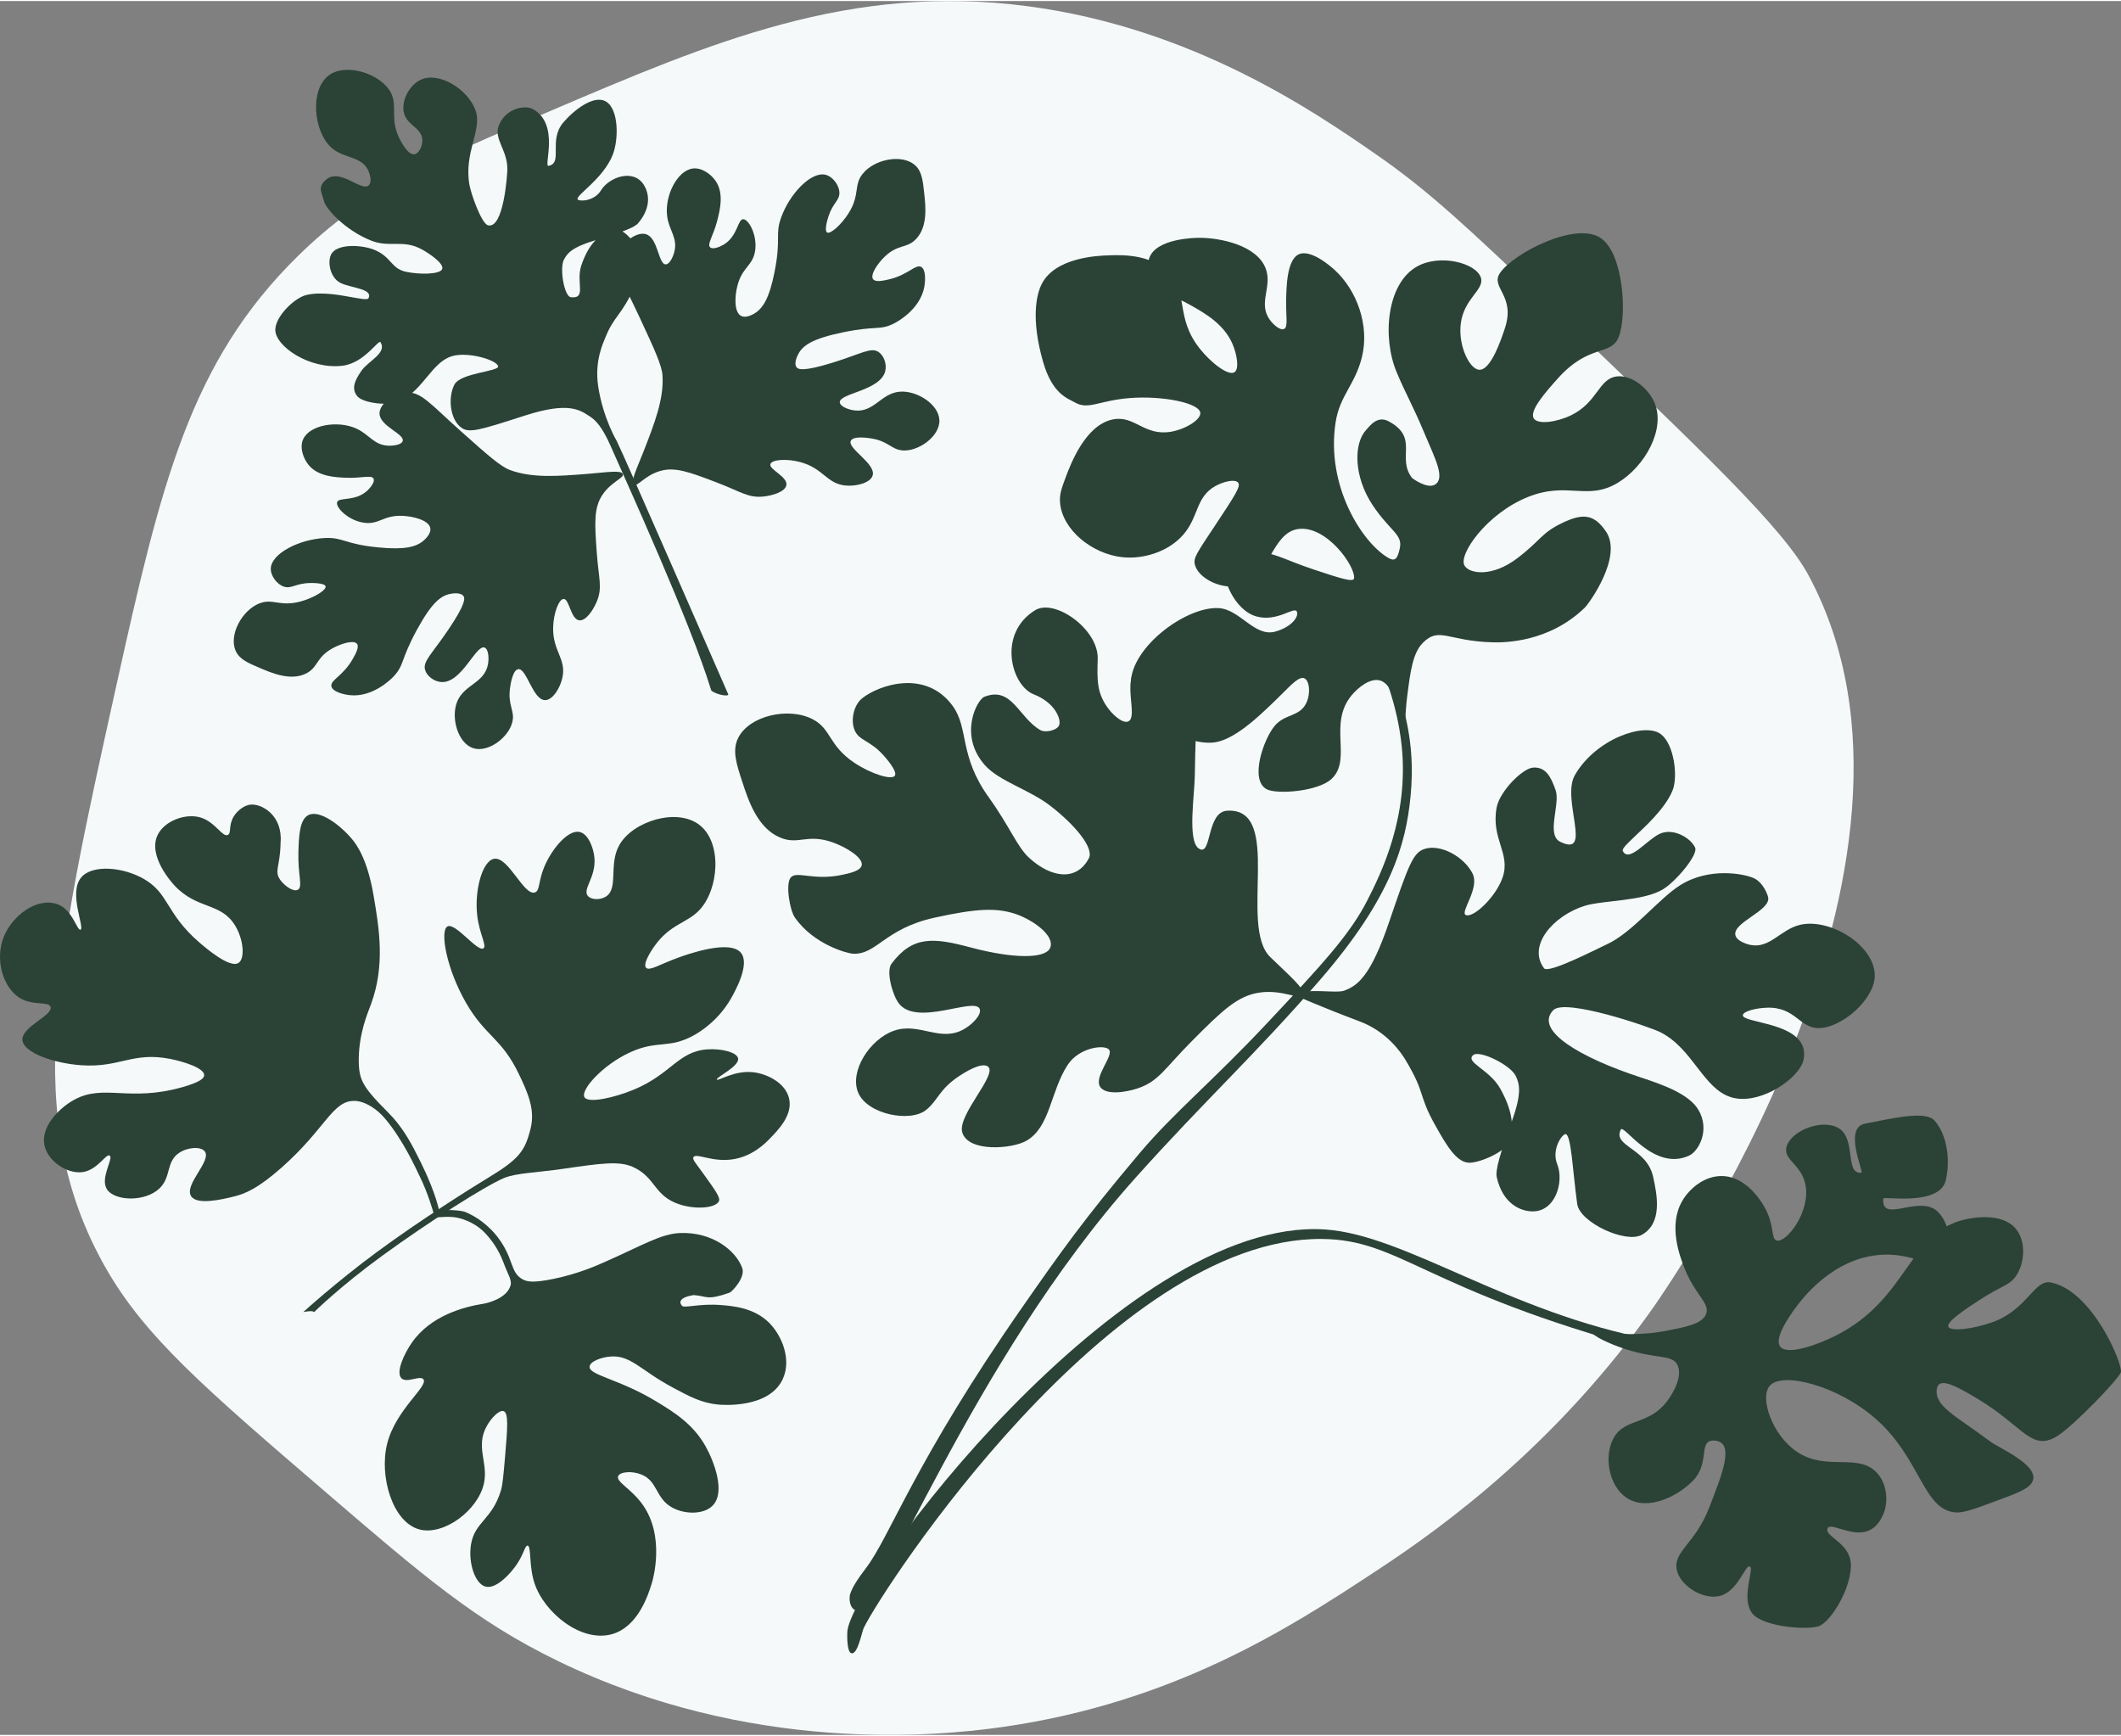
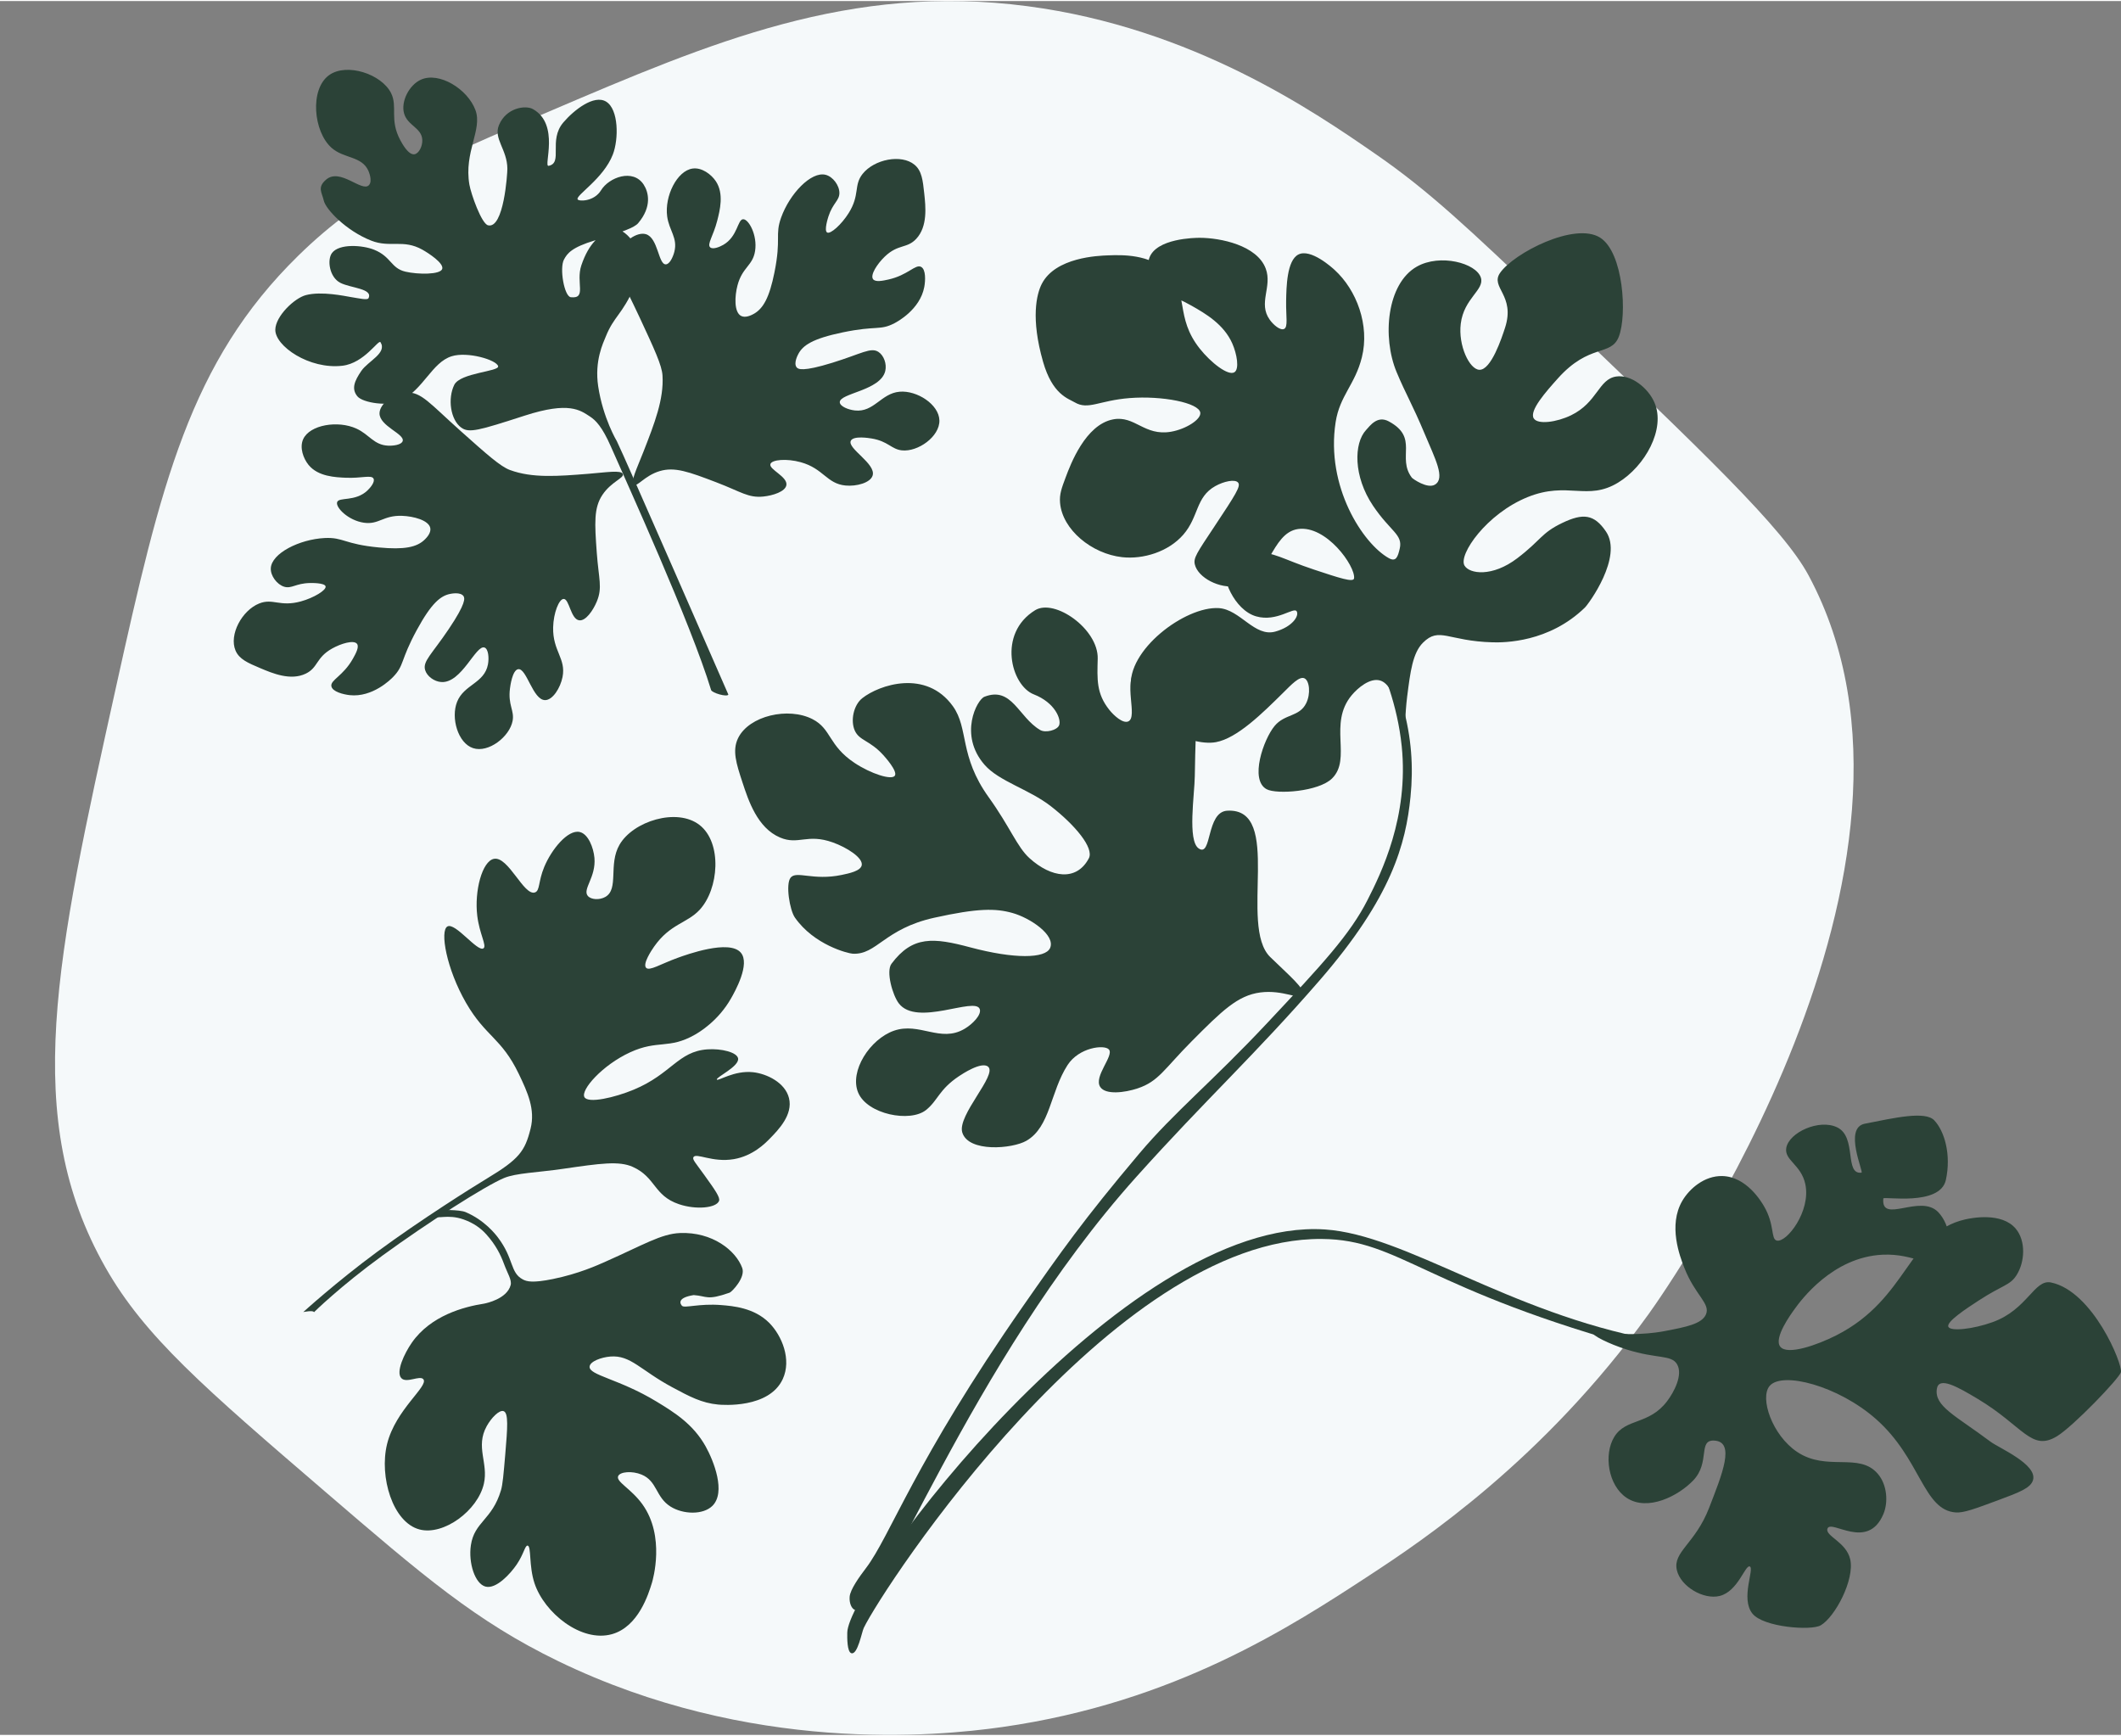
<svg xmlns="http://www.w3.org/2000/svg" xml:space="preserve" width="501px" height="410px" version="1.1" style="shape-rendering:geometricPrecision; text-rendering:geometricPrecision; image-rendering:optimizeQuality; fill-rule:evenodd; clip-rule:evenodd" viewBox="0 0 2231.87 1824.3">
  <rect x="0" y="0" width="2231.87" height="1824.3" fill="#808080" stroke="none" />
  <defs>
    <style type="text/css"> .fil0 {fill:#F5F9FA} .fil1 {fill:#2B4237;fill-rule:nonzero} </style>
  </defs>
  <g id="Слой_x0020_1">
    <path class="fil0" d="M1054.68 1816.04c182.01,-25.91 304.35,-105.95 387.12,-160.11 54.89,-35.91 182.63,-121.14 293.11,-274.56 20.13,-27.95 331.9,-471.72 168.32,-776.82 -26.81,-49.99 -109.38,-128.64 -274.52,-285.92 -82.62,-78.69 -125.06,-118.82 -180.45,-157.1 -65.03,-44.96 -192.68,-133.22 -367.23,-156.12 -186.4,-24.46 -332.51,37.92 -502.33,110.42 -126.22,53.89 -194.41,83 -265.02,152.28 -114.05,111.89 -144.28,240.12 -191.58,453.63 -63.35,285.95 -100.45,453.38 -11.14,610.74 41.26,72.71 104.56,127.1 231.15,235.87 103.12,88.61 158.72,136.38 245.21,178.32 202.26,98.06 398.18,79.21 467.36,69.37z" />
    <g id="_2726353345136">
      <g>
        <path class="fil1" d="M1403.13 613.43c13.21,16.9 29.92,41.42 44.24,73.43 7.84,17.51 23.06,52.85 27.61,97.12 7.63,74.33 -21.5,133.43 -36.01,161.94 -18.43,36.24 -47.64,67.71 -105.29,129.15 -59.06,62.93 -97.89,93.77 -134.89,137.63 -58.99,69.91 -82.96,104.16 -121.72,159.69 -115.03,164.76 -140.17,242.79 -165.95,276.58 -6.91,9.05 -16.47,22.41 -17.06,29.99 -0.54,6.92 2.13,12.5 5.43,13.83 25.21,10.18 119.34,-258.49 296.33,-455.71 73.71,-82.14 124.31,-127.77 192.84,-206.74 75.97,-87.55 90.65,-143.75 95.57,-193 6.35,-63.56 -8.52,-122.4 -57.61,-204.12 -5.46,-9.09 -17.55,-18.58 -23.49,-19.79z" />
      </g>
      <g>
        <path class="fil1" d="M1800.96 1422.75c0.4,-2.89 -50.28,-12.03 -62.74,-14.36 -151.58,-28.42 -259.06,-110.3 -344.07,-115.88 -211.61,-13.92 -501.82,373.4 -502.59,424.21 -0.08,5.16 -0.31,20.45 4.4,21.68 6.53,1.71 10.88,-22.3 12.94,-26.61 19.83,-41.46 261.08,-411 481.91,-409.29 83.1,0.63 107.32,53.29 342.56,116.75 3.92,1.06 67.14,6.71 67.59,3.5z" />
      </g>
      <g>
        <path class="fil1" d="M1751.97 1399.38c22.05,-4.22 38.79,-7.41 43.15,-17.47 4.98,-11.53 -11.49,-20.13 -22.82,-49.25 -4.5,-11.57 -17.28,-44.4 -1.97,-70.41 7.55,-12.82 23.31,-26.35 41.94,-25.95 25.6,0.55 41.18,27.06 43.87,31.63 11.63,19.78 7.02,34.68 13.52,36.26 10.21,2.49 36.18,-30.75 30.01,-59.45 -4.41,-20.5 -22.26,-25.03 -20.02,-38.02 2.81,-16.29 34.67,-30.83 53.59,-21.64 21.02,10.21 7.2,49.99 25.57,47.66 2.53,-0.32 -19.08,-47.03 3.41,-51.49 31.71,-6.28 63.64,-13.6 73.17,-3.55 10.67,11.27 18.03,35.96 12.2,62.69 -6.12,28.02 -65.59,17.04 -65.82,19.51 -2.66,27.53 38.93,-5.39 57.82,14.43 13.25,13.9 15.78,40.32 5.08,50.29 -11.71,10.89 -29.28,-7.17 -63.73,-5.55 -52.76,2.48 -86.11,48.36 -92.15,56.66 -4.58,6.3 -22.55,31.02 -15.48,40.08 7.4,9.48 39.21,-1.86 59.14,-11.99 75.77,-38.51 75.5,-108.2 135.37,-121.87 6.72,-1.53 38.47,-7.91 53.28,9.72 10.83,12.88 9.73,35.17 0.73,49.1 -6.94,10.75 -14.34,9.97 -39.77,26.54 -13.03,8.5 -34.01,22.17 -31.88,27.51 2.07,5.17 25.93,2.68 46.73,-4.86 36.7,-13.31 43.65,-45.36 61.34,-41.67 44.11,9.2 75.46,85.89 73.52,94.35 -1.44,6.32 -50.15,57 -67.23,67.41 -27.11,16.53 -35.34,-10.54 -83.58,-39.38 -20.98,-12.54 -40.79,-23.91 -42.86,-10.49 -2.83,18.4 19.68,28.09 56.44,55.6 9.09,6.8 49.49,23.82 44.75,40.38 -2.38,8.34 -14.02,12.81 -37.22,21.4 -23.89,8.86 -35.84,13.29 -44.05,12.7 -34.51,-2.47 -36.55,-56.53 -84.1,-98.39 -39.67,-34.92 -98.44,-50.28 -111.73,-34.8 -10.77,12.53 2.56,51.98 28.99,69.55 31.39,20.87 64.94,-0.02 84.67,22.84 10.18,11.78 11.12,30.27 6.04,42.39 -16.57,39.49 -55.54,4.79 -58.94,15.55 -2.44,7.73 19.79,13.91 23.96,32.08 4.93,21.51 -16.09,60.94 -31.07,69.56 -10.11,5.81 -60.11,2.02 -71.74,-12.28 -12.98,-15.96 2.48,-47.68 -2.89,-49.69 -4.88,-1.82 -12.35,26.28 -31.67,31.05 -16.88,4.17 -41.09,-9.88 -45.05,-27.29 -4.37,-19.21 19.3,-27.55 33.95,-65.38 13.71,-35.43 28.04,-69.91 5.13,-70.83 -17.05,-0.67 -3.77,22.98 -21.78,41.88 -15.52,16.29 -47.96,33.11 -70.17,18.34 -19.44,-12.93 -24.29,-45.57 -12.99,-64.07 12.17,-19.94 36.35,-12.33 55.51,-37.43 7.17,-9.37 17.17,-27.95 10.55,-39.08 -6.07,-10.2 -20.88,-5.35 -52.91,-15.44 -19.44,-6.12 -36.75,-15.08 -35.94,-17.84 0.79,-2.72 18.36,2.66 48.52,1.44 13.8,-0.56 23.38,-2.23 27.61,-3.04z" />
      </g>
      <g>
        <path class="fil1" d="M1480.82 731.02c3.22,-25.28 5.74,-45.18 16.57,-55.92 17.22,-17.09 25.99,-1.64 73.29,-0.36 12.26,0.33 59.23,0.19 97.07,-36.58 3.92,-3.82 40.24,-53.34 22.19,-79.97 -12.48,-18.4 -24.22,-19.51 -46.04,-9.05 -22.37,10.73 -22.04,17.89 -47.26,37.1 -26.39,20.11 -50.48,16.58 -55.6,7.71 -6.62,-11.48 23.37,-54.66 66.55,-72.05 42.19,-16.98 62.66,4.53 95.1,-15.21 28.22,-17.18 50.29,-56.35 38.25,-84.25 -6.61,-15.3 -24.57,-29.73 -40.26,-27.38 -18.7,2.8 -19.59,27.24 -47.49,40.79 -14.93,7.25 -34.92,10.07 -39.22,3.34 -5.15,-8.05 13.03,-28.37 25.26,-42.05 33.38,-37.34 55.84,-22.93 64.14,-43.82 8.98,-22.6 5.01,-88.88 -19.64,-104.4 -26.67,-16.79 -90.88,16.33 -105.26,37.13 -10.62,15.35 16.43,23.44 5.25,57.74 -3.31,10.15 -14.58,44.74 -27.05,44.19 -10.44,-0.47 -22.38,-25.59 -19.54,-48.51 3.34,-26.94 25.22,-35.53 21.16,-48.42 -4.85,-15.36 -42.97,-25.47 -67.36,-11.64 -31.68,17.96 -36.61,74.26 -21.37,110.86 9.73,23.36 16.53,33.8 29.63,65.15 10.89,26.05 22.04,46.75 10.68,53.44 -7.91,4.65 -23.32,-6.16 -24.25,-7.4 -16.03,-21.38 7.82,-41.94 -24.25,-59.2 -12.04,-6.48 -19.65,4.54 -23.84,9.04 -13.04,13.99 -13.54,48.83 7.29,79.74 18.41,27.34 31.63,30.14 28.06,45.24 -1.98,8.37 -3.77,14.2 -11.51,9.86 -27.21,-15.24 -66.45,-75.26 -55.91,-143.06 4.36,-28.03 20.45,-39.4 27.62,-68.27 8.36,-33.65 -5.44,-70.73 -28.77,-91.97 -2.49,-2.26 -25.08,-22.84 -38.11,-16.11 -12.09,6.25 -12.58,34.24 -12.83,48.89 -0.28,16.49 2.25,27.42 -2.23,29.43 -3.84,1.72 -10.91,-3.97 -15.05,-9.78 -12.53,-17.57 2.98,-34.55 -4.19,-53.76 -9.17,-24.55 -47.75,-32.39 -69.53,-32.39 -4.46,-0.01 -46.02,0.42 -53.08,21.51 -3.79,11.34 4.15,23.48 5.77,25.97 8.14,12.44 17.75,12.04 38.79,23.95 14.76,8.37 33.99,19.57 42.89,39.8 4.83,10.96 7.63,26.85 2.19,30.24 -6.56,4.08 -24.8,-10.16 -36.5,-24.94 -26.27,-33.2 -11.16,-58.5 -33.33,-80.52 -19.24,-19.1 -48.76,-18.05 -63.12,-17.53 -10.34,0.37 -55.36,1.98 -69.74,30.04 -5.53,10.81 -11.69,36.25 1.33,81.83 9.88,34.6 26.37,38.68 33.39,42.81 14.17,8.35 25.5,-1.99 57.69,-4.52 34.13,-2.68 73.01,4.89 74.4,15.39 0.93,7.1 -15.07,17.25 -30.7,20 -28.3,4.96 -38.12,-17.42 -61.14,-12.96 -29.08,5.62 -44.71,47.31 -49.74,60.73 -4.35,11.59 -6.75,17.98 -6,26.97 2.35,28.3 33.4,53.73 65.32,57.26 22.2,2.45 48.67,-5.63 64.36,-23.66 16.43,-18.89 12.86,-39.37 33.57,-51.06 8.91,-5.03 21.06,-7.73 24.18,-3.64 2.81,3.66 -2.29,11.91 -24.92,45.97 -18.66,28.1 -22.33,33.21 -20.68,40.09 3.3,13.77 25.8,25.96 44.99,22.63 33.75,-5.86 34.82,-55.84 63.63,-59.94 29.67,-4.23 60.53,39.05 58.94,51.87 -0.59,4.67 -15.73,-0.44 -41.86,-9.08 -33.54,-11.1 -42.42,-18.89 -61.98,-18.03 -5.73,0.25 -26.83,1.19 -31.36,12.16 -5.43,13.14 9.04,48.33 32.17,54.97 21.93,6.31 39.82,-10.52 42.71,-5.22 2.71,4.97 -4.88,16.34 -22.61,21.25 -21.82,6.04 -36.9,-23.29 -59.37,-24.71 -35.37,-2.22 -97.45,44.56 -92.34,84.06 4.21,32.58 60.92,62.26 89.33,56.97 22.33,-4.16 48.57,-30.09 71,-52.27 8.24,-8.14 16.71,-17.3 22.04,-14.91 5.37,2.4 6.86,16.21 1.85,26.31 -7.15,14.41 -22.39,10.9 -33.14,23.76 -11.71,14 -26.64,56.88 -8.42,66.65 10.56,5.66 54.85,2.51 68.84,-11.36 21.03,-20.84 -4.3,-57.57 20.59,-87.48 6.54,-7.85 19.35,-18.61 29.88,-15.58 19.19,5.52 19.92,53.68 24.29,53.24 2.56,-0.27 1.75,-16.69 4.34,-37.12z" />
      </g>
      <g>
        <path class="fil1" d="M1370.91 1045.83c-3.21,5.66 -20.77,-5.85 -44.76,-2.69 -23.82,3.13 -40.31,19.3 -72.31,51.51 -28.82,28.99 -34.48,41.99 -56.7,49.4 -13.79,4.61 -33.78,7 -39.37,-1.45 -7.32,-11.05 14.91,-33.07 9.05,-39.53 -4.82,-5.29 -31.43,-2.19 -43.49,16.51 -18.22,28.25 -18.12,65.21 -43.35,79.65 -14.85,8.49 -60.93,12.36 -67.39,-8.74 -5.55,-18.11 37.25,-60.77 27.16,-69.25 -6.95,-5.85 -27.65,7.99 -30.65,9.99 -21.21,14.18 -22.04,25.47 -34.62,35.56 -16.71,13.42 -61.84,4.65 -71.45,-18.26 -9.47,-22.58 12.48,-56.36 37.61,-65.13 26.92,-9.38 48.84,12.95 74.18,-1.91 8.9,-5.22 18.26,-15.05 16.13,-20.89 -4.89,-13.36 -66.2,18.98 -85.19,-6.03 -6.55,-8.62 -13.66,-33.63 -7.65,-41.66 22.2,-29.67 44.22,-27.55 82.94,-17.22 46.19,12.33 79.13,11.9 83.97,0.61 5.82,-13.54 -20.98,-31.55 -39.57,-36.77 -17.65,-4.97 -36.28,-5.24 -82.45,5 -52.49,11.65 -60.4,39.18 -85.69,37.83 -4.95,-0.27 -40.67,-9.14 -60.84,-38.01 -5.53,-7.91 -9.95,-35.24 -4.54,-41.99 6.12,-7.63 23.64,3.39 53.6,-2.85 8.08,-1.68 20.11,-4.18 21.26,-10.26 1.49,-7.83 -15.68,-18.71 -30.43,-23.98 -27.1,-9.69 -36.04,3.11 -55.55,-5.16 -23.84,-10.11 -33.27,-38.9 -39.6,-58.24 -6.38,-19.46 -10.92,-33.33 -4.49,-46.41 11.54,-23.52 52.87,-32.95 78.29,-19.88 20.08,10.32 16.52,27.63 44.28,46.07 17.12,11.37 38.85,18.33 42.3,13.47 3.34,-4.7 -10.73,-20.2 -12.06,-21.67 -14.39,-15.86 -25.18,-15.1 -30.02,-25.78 -4.77,-10.58 -1.28,-26.94 7.82,-34.14 18,-14.22 67.19,-30.71 95.34,8.38 16.98,23.58 6.3,52.09 37.73,95.84 22.49,31.32 29.81,52.22 42.88,64.05 22.93,20.78 49.6,24.62 62.48,0.2 5.75,-10.89 -14.58,-35.11 -40.08,-54.91 -23.01,-17.86 -54.44,-26.03 -69.69,-43.55 -27.42,-31.48 -7.96,-68.49 -0.05,-71.55 28.85,-11.19 35.65,21.31 58.5,34.95 5.73,3.42 17.95,0.25 20.03,-4.87 2.57,-6.38 -4.35,-23.92 -26.58,-32.56 -24.01,-9.33 -38.49,-64.09 1.37,-88.56 20.59,-12.62 66.66,19.91 65.84,51.02 -0.57,21.79 -1.5,36.66 12.24,53.85 5.01,6.26 14.35,14.59 19.92,12.13 10.55,-4.65 -6.16,-41.89 8.75,-54.72 10.75,-9.25 36.35,-4.49 50.72,9.72 16.5,16.33 11.27,38.3 10.53,102.63 -0.23,19.29 -7.86,67.67 4.03,75.97 14.21,9.9 7.67,-38.43 30.16,-39.66 59.36,-3.27 11.58,121.1 45.13,153.93 19.59,19.16 37.7,34.06 34.33,40.01z" />
      </g>
      <g>
-         <path class="fil1" d="M1414.44 1041.25c14.12,-5.38 27.67,-14.55 47.37,-72.45 20.6,-60.53 25.2,-72.79 37.2,-76.66 16.93,-5.45 41.44,8.14 50.45,25.73 8.07,15.74 -13.55,40.89 -7.02,43.81 7.67,3.43 31.35,-18.53 38.62,-39.27 9.02,-25.75 -12.4,-40.59 -6.17,-73.95 3.13,-16.74 27.13,-41.3 38.52,-41.93 12.86,-0.73 18.51,9.13 23.56,23.91 5.06,14.76 -10.27,46.83 4.83,54.2 34.68,16.91 0.93,-44.88 15.37,-70.13 21.79,-38.12 73.67,-56.16 90.62,-43.04 13.93,10.77 18.02,44.51 12.28,58.95 -7.87,19.81 -31.73,40.68 -37.03,45.88 -8.78,8.61 -16.81,15.31 -15.35,18.11 6.49,12.4 24.24,-10.78 38.09,-17.84 14.43,-7.37 33.52,4.02 37.99,14.27 3.22,7.38 -19.73,35.09 -33.77,43.72 -20.72,12.73 -63.47,11.55 -82.26,17.37 -33.2,10.28 -60.84,42.08 -42.95,65.81 4.6,6.09 57.29,-21.27 66.23,-25.33 26.39,-11.98 54.35,-47.84 76.88,-62.04 30.54,-19.24 66.92,-12.17 77.26,-7.63 10.2,4.47 15.03,17.68 15.49,20.67 2.13,13.74 -36.86,25.93 -34.61,39.08 1.29,7.52 15.21,10.52 15.79,10.63 20.71,4.24 31.64,-16.38 52.67,-21.2 31.09,-7.12 78.6,21.55 78.27,53.86 -0.25,24.22 -33.92,54.1 -58.08,54.88 -21.35,0.7 -24.88,-22.58 -55.64,-21.46 -12.48,0.45 -24.9,4.08 -25.1,7.86 -0.43,8.02 54.74,7.36 63.47,33.81 0.12,0.38 2.94,9.36 -1.32,18.12 -9.26,19.06 -47.43,43.09 -74.91,34.28 -29.15,-9.34 -40.05,-51.22 -74.14,-68.35 -10.92,-5.49 -100.08,-36 -112.54,-23.17 -20.89,21.53 29.5,50.31 91.57,70.66 24.05,7.89 51.12,17.52 61.07,34.18 12.62,21.12 0.35,43.64 -9.75,48.25 -37.45,17.15 -68.75,-33.87 -71.91,-27.39 -8.68,17.8 27.16,19.23 33.97,49.24 4.67,20.59 9.78,49.22 -11.7,61.41 -16.9,9.59 -65.4,-12.91 -68.09,-32.4 -4.68,-33.69 -6.24,-72.69 -12.17,-73.52 -3.19,-0.45 -15.36,15.54 -8.81,31.84 7.39,18.38 -2.07,50.93 -27.53,49.45 -11.57,-0.68 -29.72,-7.97 -36.13,-35.76 -1.7,-7.37 3.05,-23.72 15.8,-58.93 10.98,-30.31 8.02,-39.49 4.2,-47.68 -5.44,-11.69 -38.55,-27.89 -44.96,-21.97 -8.4,7.74 17.39,14.96 28.76,35.43 14.78,26.62 13.5,42.84 9.46,55.07 -3.68,11.11 -29.95,22.15 -41.26,22.67 -13.88,0.64 -24.53,-17.69 -36.23,-38.43 -19.16,-33.94 -10.04,-33.55 -31.89,-69.84 -4.72,-7.84 -19.56,-29.67 -48.06,-40.4 -42.65,-16.05 -68.13,-27.51 -68.13,-27.51 9.68,-8.51 42.93,-1.54 51.72,-4.87z" />
-       </g>
+         </g>
    </g>
    <g id="_2726353347280">
      <g>
        <path class="fil1" d="M655.45 497.69c1.48,4.21 -12.39,8.11 -21.57,21.95 -9.11,13.74 -8.17,29.55 -5.93,60.62 2.03,27.98 6.2,36.76 0.02,51.61 -3.83,9.21 -11.6,20.63 -18.49,19.71 -9.02,-1.19 -10.39,-22.62 -16.38,-22.49 -4.9,0.1 -10.7,14.67 -11.05,29.94 -0.58,24.94 13.78,32.69 9.88,52.25 -2.3,11.51 -10.35,24.27 -18.31,24.27 -13,0.02 -19.44,-33.93 -28.37,-32.53 -6.16,0.97 -8.33,17.91 -8.64,20.36 -2.22,17.37 4.82,23.07 2.8,33.94 -3.1,16.74 -25.46,34.1 -41.64,28.75 -15.96,-5.28 -23.55,-31.86 -16.76,-48.81 7.28,-18.16 28.71,-19.44 32.44,-39.25 1.31,-6.95 0.44,-16.23 -3.54,-17.75 -9.12,-3.5 -24.05,37.71 -45.55,36.27 -7.42,-0.49 -15.08,-6.04 -17.02,-12.64 -2.7,-9.21 6.96,-16.49 24.9,-43.15 18.32,-27.21 16.96,-32.56 15.43,-34.68 -3.22,-4.46 -12.79,-2.51 -14.14,-2.23 -9.81,2 -19.44,9.44 -34.94,37.95 -17.63,32.41 -12.9,36.99 -25,49.47 -2.36,2.44 -21.52,21.65 -45.55,19.08 -6.58,-0.71 -18.29,-3.55 -19.34,-9.39 -1.19,-6.6 12.4,-10.7 22.68,-29.02 2.76,-4.93 6.89,-12.28 4.27,-15.61 -3.39,-4.31 -16.75,-0.32 -26.13,4.93 -17.22,9.66 -14.63,20.05 -27.7,26.42 -15.97,7.78 -35.12,-0.31 -47.98,-5.75 -12.94,-5.47 -22.16,-9.37 -26.04,-18.59 -6.96,-16.57 6.78,-42.2 25,-49.47 14.38,-5.74 21.74,3.9 43.79,-2.15 13.6,-3.74 26.98,-11.85 26.02,-15.82 -0.92,-3.85 -15.28,-3.56 -16.64,-3.52 -14.7,0.3 -19.16,6.22 -26.87,3.91 -7.62,-2.29 -14.51,-11.48 -14.14,-19.43 0.75,-15.72 30.11,-30.48 56.62,-31.82 19.91,-1 20.47,6.48 57.27,9.93 26.34,2.47 39.96,-0.05 48.44,-8.66 1.57,-1.59 6.54,-6.64 5.49,-11.82 -1.7,-8.27 -17.91,-12.4 -29.67,-12.81 -19.97,-0.69 -24.29,9.48 -40.07,7.26 -16.59,-2.33 -30.1,-16.12 -28.28,-21.65 1.87,-5.66 19,-0.19 31.8,-12.19 3.34,-3.13 8.22,-9.18 6.5,-12.56 -2.14,-4.21 -12.47,-0.24 -28.82,-0.92 -11.32,-0.47 -29.49,-1.22 -39.52,-13.47 -5.43,-6.62 -9.76,-18.2 -5.68,-27.14 6.87,-15.08 36.45,-20.08 56.06,-11.09 13.6,6.24 18.29,17.3 33.39,17.94 5.48,0.23 14,-0.85 15.24,-4.84 2.35,-7.56 -24.45,-15.69 -24.37,-29.19 0.06,-9.72 14.06,-20.83 27.89,-21.86 15.87,-1.18 24.89,11.42 57.84,40.79 27.68,24.68 41.52,37.01 51.53,40.71 23.53,8.7 50.55,6.54 82.66,3.97 18.73,-1.5 34.61,-4.16 36.17,0.27z" />
      </g>
      <g>
        <path class="fil1" d="M666.89 508.92c3.6,2.64 11.33,-9.52 27.23,-14.31 15.79,-4.76 30.66,0.7 59.76,11.82 26.2,10.01 33.41,16.54 49.4,14.92 9.93,-1.01 23.1,-5.15 24.22,-12.02 1.46,-8.97 -18.66,-16.48 -16.81,-22.17 1.52,-4.67 17.13,-6.01 31.86,-1.94 24.04,6.64 27.32,22.62 47.17,24.54 11.69,1.12 26.22,-2.91 28.53,-10.53 3.77,-12.44 -26.88,-28.39 -22.96,-36.55 2.7,-5.62 19.55,-2.8 21.99,-2.39 17.26,2.88 20.68,11.27 31.68,12.48 16.92,1.86 40,-14.53 39.55,-31.58 -0.45,-16.8 -23.7,-31.73 -41.9,-30.13 -19.49,1.72 -26.9,21.88 -46.94,19.73 -7.04,-0.75 -15.67,-4.26 -15.98,-8.52 -0.71,-9.73 43.06,-12.13 47.88,-33.13 1.67,-7.25 -1.43,-16.19 -7.19,-19.95 -8.04,-5.24 -17.8,1.9 -48.5,11.39 -31.34,9.69 -36.07,6.84 -37.66,4.76 -3.33,-4.37 1.29,-12.96 1.95,-14.18 4.75,-8.82 14.65,-15.89 46.42,-22.5 36.11,-7.52 39.14,-1.67 54.58,-9.65 3.02,-1.56 26.93,-14.36 31.42,-38.11 1.22,-6.5 1.88,-18.53 -3.41,-21.23 -5.98,-3.05 -13.83,8.79 -34.32,13.34 -5.53,1.23 -13.76,3.05 -16.2,-0.42 -3.14,-4.49 4.53,-16.13 12.27,-23.59 14.22,-13.7 23.42,-8.22 33.29,-18.89 12.06,-13.05 9.84,-33.72 8.34,-47.6 -1.49,-13.97 -2.57,-23.93 -10.27,-30.3 -13.86,-11.45 -42.37,-5.69 -54.58,9.65 -9.65,12.12 -2.54,21.94 -14.71,41.31 -7.5,11.94 -19.12,22.42 -22.65,20.36 -3.42,-2.01 1.01,-15.67 1.43,-16.96 4.53,-13.98 11.49,-16.55 11.5,-24.59 0.01,-7.97 -6.8,-17.22 -14.52,-19.15 -15.27,-3.82 -37.88,20.02 -46.81,45.01 -6.7,18.78 0.29,21.48 -7.02,57.71 -5.24,25.93 -11.58,38.24 -22.28,43.88 -1.97,1.04 -8.24,4.34 -12.89,1.84 -7.44,-4.01 -6.71,-20.73 -3.71,-32.1 5.1,-19.32 16.08,-20.52 18.52,-36.27 2.56,-16.56 -6.75,-33.47 -12.57,-33.32 -5.96,0.15 -5.66,18.13 -20.85,26.92 -3.96,2.29 -11.16,5.22 -13.89,2.6 -3.42,-3.26 3.36,-12.01 7.43,-27.86 2.82,-10.97 7.34,-28.59 -1.49,-41.73 -4.78,-7.11 -14.6,-14.6 -24.34,-13.27 -16.43,2.23 -29.74,29.1 -26.8,50.47 2.04,14.82 11.28,22.51 7.53,37.15 -1.36,5.32 -4.86,13.16 -9.03,13.19 -7.91,0.07 -7.97,-27.93 -20.91,-31.75 -9.33,-2.75 -24.01,7.45 -28.98,20.39 -5.72,14.86 3.75,27.13 22.36,67.16 15.63,33.62 23.44,50.43 24.1,61.08 1.54,25.04 -8.34,50.29 -20.06,80.29 -6.84,17.5 -13.98,31.93 -10.18,34.7z" />
      </g>
      <g>
        <path class="fil1" d="M442.73 82.82c19.19,-8.86 49.46,9.77 57.61,32.05 7.5,20.55 -12.3,43.82 -6.41,78.28 1.65,9.71 12.73,41.1 19.61,42.81 16.63,4.14 20.38,-54.41 20.35,-59.48 -0.14,-20.4 -14.81,-31.52 -8.83,-45.96 7.59,-18.31 27.9,-21.17 35.66,-16.86 28.8,16.03 10.86,60.79 16.53,59.73 15.56,-2.93 -0.53,-26.82 15.53,-45.64 11.02,-12.91 32.22,-29.72 45.03,-21.91 13.29,8.1 13.31,39.52 7.06,55.66 -9.91,25.56 -39.33,42.93 -37.05,47.17 1.23,2.28 17.29,2.49 24.66,-9.58 8.31,-13.61 33.73,-23.11 44.86,-5.91 5.07,7.81 8.99,23.07 -5.83,40.56 -3.93,4.64 -16.71,9.41 -45.39,18.05 -24.69,7.45 -29.2,13.77 -32.65,20.18 -4.93,9.13 0.29,38.91 7.22,39.66 17.04,1.88 5.02,-15.57 11.03,-33.46 8.19,-24.37 19.81,-31.55 28.64,-36.9 12.77,-7.72 28.58,12.96 30.61,21.82 3.7,16.1 4.2,20.55 -3.58,38.09 -12.82,28.94 -21.3,30.38 -29.9,51.74 -2.76,6.84 -12.07,25.53 -8.03,52.46 5.03,33.49 19.68,57.83 19.68,57.83 6.42,12.55 117.3,266.51 117.3,266.51 -1.27,2.9 -17.23,-1.73 -18.15,-4.78 -21.58,-70.79 -88.57,-217.79 -105.6,-256.45 -8.95,-20.32 -15.66,-27.3 -21.97,-31.39 -10.16,-6.57 -21.76,-15.98 -68.34,-0.95 -48.7,15.73 -58.77,18.64 -66.95,12.72 -11.55,-8.35 -14.45,-30.74 -7.42,-45.02 6.29,-12.78 47.41,-13.96 46.18,-19.59 -1.43,-6.61 -32.12,-15.76 -48.91,-10.51 -20.84,6.52 -29.56,34.97 -53.97,46.95 -12.25,6.01 -39.43,2.26 -45.25,-4.81 -6.57,-7.98 -2.91,-16.37 4.18,-26.74 7.1,-10.36 27.35,-18.72 20.17,-30.16 -2.08,-3.31 -16.9,21.95 -40,24.73 -34.85,4.19 -71.08,-20.74 -70.7,-38.02 0.31,-14.19 20.06,-33.04 32.07,-36.25 16.48,-4.41 41.23,1.01 47.08,1.95 9.71,1.56 17.83,3.54 18.93,1.25 4.9,-10.15 -18.43,-10.53 -29.55,-16.1 -11.59,-5.82 -14.25,-24.25 -8.87,-31.45 7.56,-10.11 32.22,-8.33 44.44,-3.38 18.02,7.3 17.49,19.43 32.8,23.02 12.88,3.03 37.21,3.39 38.8,-3.07 1.47,-5.98 -14.11,-16.22 -20.96,-20.06 -20.23,-11.34 -33.88,-1.69 -53.7,-9.47 -26.87,-10.54 -48.01,-33.24 -50.01,-42.11 -1.97,-8.75 -7.2,-13.91 2.48,-22.17 14.84,-12.65 37.62,13.64 45.01,5.86 4.22,-4.44 -0.46,-14.89 -0.66,-15.32 -7.11,-15.46 -25.68,-12.48 -38.64,-23.94 -19.19,-16.98 -23.23,-61.78 -2.54,-76.54 18.52,-13.22 55.19,-1.1 65.17,19.01 7.15,14.42 -1.99,27.76 9.72,49.53 1.86,3.45 8.5,15.8 14.89,14.76 4.6,-0.75 8.52,-8.35 8.21,-15.16 -0.58,-12.73 -15.54,-14.92 -19.16,-27.79 -3.54,-12.6 5.33,-29.83 17.51,-35.45z" />
      </g>
    </g>
    <g id="_2726353349584">
      <g>
-         <path class="fil1" d="M456.52 1276.24c0,0 -5.86,-21.56 -15.03,-39.97 -3.51,-7.03 -16.62,-36.97 -36.3,-60.42 -8.53,-10.17 -21.29,-18.49 -32.15,-18.62 -23.46,-0.29 -30.01,28.93 -76.97,70.39 -24.44,21.58 -37.96,27.18 -48.74,29.91 -14.21,3.6 -40.27,9.62 -46.31,-0.18 -7.43,-12.06 21.89,-36.99 14.48,-46.94 -4.06,-5.46 -17.8,-4.53 -26.84,1.39 -14.23,9.33 -8.17,25.39 -20.85,37.52 -15.35,14.66 -47.42,13.32 -55.31,0.87 -7.47,-11.8 7.33,-32.7 2.87,-35.4 -3.87,-2.36 -12.53,14.92 -28.13,17.32 -16.04,2.47 -36.94,-11.16 -40.48,-28.22 -3.97,-19.17 14.83,-38.53 30.56,-47.42 31.64,-17.88 57.96,2.54 115.16,-13.85 17.74,-5.08 22.31,-9.08 22.39,-12.44 0.16,-7.36 -21.18,-14.28 -36.03,-17.17 -39.52,-7.68 -52.64,9.49 -93.2,6.72 -28.25,-1.93 -60.8,-12.92 -62.01,-26.4 -1.28,-14.18 32.52,-25.99 29.56,-35.03 -2.08,-6.35 -18.78,-0.56 -33.06,-9.8 -16.89,-10.93 -25.73,-39.86 -16.23,-63.68 8.77,-21.98 34.11,-42.02 56.25,-34.65 15.96,5.32 20.94,28.21 24.55,26.93 4.83,-1.7 -13.08,-38.87 0.9,-55.16 11.58,-13.5 43.6,-10.99 65.78,1.76 26.78,15.38 22.89,36.31 58.72,67.11 6.58,5.65 32.03,27.53 41.06,21.14 6.86,-4.85 5.13,-24.9 -3.93,-39.52 -15.08,-24.31 -39.69,-16.32 -63.45,-41.66 -2.47,-2.63 -28.45,-31 -17.98,-53.12 7.15,-15.09 29.37,-23.3 45.17,-18.62 15.53,4.59 23.12,21.14 28.8,18.36 3.9,-1.91 0.49,-9.81 6,-19.11 4.01,-6.78 11.53,-12.24 17.96,-12.8 12.1,-1.07 33.92,11.65 31.52,39.96 -0.34,26.26 -7.52,30.01 0.31,40.12 4.63,5.97 13.46,12.03 17.95,9.47 5.38,-3.07 -0.19,-15.87 0.49,-39.16 0.49,-16.31 1.02,-34.3 10.3,-39.26 11.78,-6.28 33.79,10.41 46.08,25.11 4.78,5.72 16.18,20.82 22.79,59.75 5.75,33.88 12.45,73.33 -3.04,114.69 -3.53,9.42 -12.28,29.81 -12.62,56.89 -0.15,12.07 1.46,18.72 4.26,24.39 7.3,14.78 26.46,30.45 35.18,41.38 9.51,11.91 15.56,22.19 25.91,43.19 16.77,34.02 19.59,52.48 19.59,52.48l-5.93 1.75z" />
-       </g>
+         </g>
      <g>
        <path class="fil1" d="M319.13 1379.41c0,0 34.64,-31.59 77.85,-63.45 46.11,-33.98 101.4,-68.62 115.45,-77.07 33.83,-20.36 39.95,-28.64 45.9,-52.52 5.02,-20.11 -3.04,-38 -12.42,-57.53 -18.36,-38.19 -34.87,-38.99 -55.5,-74.74 -20.58,-35.68 -27.79,-75.92 -19.58,-80.41 8.27,-4.52 31.78,27.35 37.91,23.02 3.75,-2.64 -4.22,-15.16 -6.53,-34.24 -3.17,-26.19 5.2,-57.53 17.54,-59.92 15.25,-2.96 31.45,39.34 43.16,35.34 5.39,-1.84 3.32,-11.25 9.76,-26.78 7.68,-18.54 24.93,-39.64 37.33,-36.81 9.05,2.06 14.57,16.62 15.51,27.25 1.78,20.34 -12.73,32.84 -7.06,39.89 3.38,4.2 12.46,4.63 18.52,1.18 14.58,-8.3 2.9,-34.12 14.91,-54.91 14.31,-24.79 60.45,-39.27 84.22,-20.78 24.03,18.7 20.43,67.37 0.04,89.32 -13.21,14.21 -31.03,14.6 -47.9,38.72 -2.54,3.64 -12.17,17.98 -8.41,22.17 3.42,3.81 15.13,-3.85 33.05,-10.35 9.64,-3.49 54.55,-19.77 66.67,-5.51 10.14,11.92 -6.27,40.98 -10.15,47.84 -13.52,23.93 -33.41,35.75 -38.2,38.48 -27.48,15.61 -38.75,5.02 -68.17,18.54 -29.27,13.46 -52.23,39.63 -48.05,47.14 3.83,6.94 31.98,0.45 51.95,-7.89 39.76,-16.58 46.51,-40.22 77.46,-42.38 14.7,-1.03 31.01,3.06 32.27,9.44 1.67,8.5 -23.56,19.93 -22.32,22.34 1.06,2.07 18.07,-9.89 38.06,-7.73 14.4,1.57 33.76,10.83 37.83,27.24 4.35,17.52 -11.15,33.38 -20.16,42.6 -4.76,4.87 -17.77,18.19 -37.89,21.63 -22.53,3.86 -39.78,-7.08 -42.52,-2.05 -1.28,2.37 2.03,5.64 11.46,18.75 11.28,15.7 16.9,23.62 15.5,27.25 -2.85,7.41 -23.99,9.6 -42.19,3.44 -26.7,-9.04 -24.26,-28.32 -48.57,-39.24 -14.51,-6.51 -34.12,-3.66 -73.34,2.02 -27.4,3.98 -49.49,4.41 -62.11,9.67 -19.94,8.33 -80.68,47.19 -127.6,81.35 -45.26,32.94 -72.45,59.89 -72.45,59.89 -0.34,-2.43 -11.23,-0.2 -11.23,-0.2z" />
      </g>
      <g>
        <path class="fil1" d="M462.81 1272.1c0,0 20.34,-0.73 27.2,2.18 19.73,8.38 31.24,23.08 33.91,26.61 17.2,22.69 12.54,37.09 26.43,44.3 3.89,2.02 9.96,3.85 31.47,-0.54 27.23,-5.56 46.79,-14.49 55.24,-18.23 39.71,-17.59 58.64,-29.36 78.49,-30.15 34.03,-1.36 58.79,18.36 65.47,36.74 3.69,10.15 -10.99,25.22 -13.26,26.01 -24.31,8.54 -23.51,3.54 -37.82,2.54 -18.17,2.89 -14.01,9.45 -12.28,11.28 2.6,2.78 18.18,-2.63 41.16,-0.78 12.41,1 34.63,2.78 50.49,18.62 13.58,13.58 23.82,38.81 14.36,59.25 -14.43,31.15 -63.52,27.24 -67.9,26.83 -17.46,-1.62 -30.2,-8.46 -48.54,-18.31 -33.29,-17.87 -43.57,-33.96 -64.99,-32.23 -9.48,0.77 -21.33,5.05 -21.82,10.56 -0.81,9.2 31,12.84 70.66,36.97 18.77,11.41 38.45,23.7 51.51,47.14 8.45,15.17 21.53,48.27 7,62.49 -9.85,9.64 -30.77,9.01 -43.97,0.73 -15.9,-9.98 -13.85,-26.83 -30.55,-33.7 -9.97,-4.11 -22.62,-3.02 -24.61,1.65 -2.52,5.89 13.74,13.2 25.57,29.68 24.19,33.68 10.98,79.26 10,82.48 -3.53,11.56 -14.15,46.33 -42.15,54.13 -32.24,8.99 -71.07,-22.38 -81.44,-53.6 -6.11,-18.39 -3.16,-39.16 -7.28,-39.6 -2.72,-0.28 -3.94,8.82 -11.45,19.88 -6.52,9.59 -21.5,26.14 -32.73,23.27 -11.23,-2.87 -18.24,-25.03 -15.49,-43.54 3.68,-24.78 22.38,-26.55 31.68,-57.84 1.8,-6.08 2.7,-16.61 4.49,-37.69 2.36,-27.85 3.58,-43.56 -1.69,-45.53 -4.54,-1.7 -13.05,7.09 -17.85,15.82 -12.08,21.97 1.99,38.63 -2.94,60.47 -6.39,28.27 -42.3,54.85 -67.73,48.18 -28.2,-7.39 -42.55,-55.38 -34.16,-89.8 8.88,-36.38 44.01,-61.03 38.2,-68.24 -3.63,-4.51 -17.67,4.59 -23.15,-1.14 -6.11,-6.37 3.14,-26.07 11.07,-37.43 19.89,-28.46 54.7,-37.71 76.03,-41.01 2.71,-0.53 23.96,-5.04 27.88,-19.42 1.49,-5.45 -3.19,-12.03 -7.1,-22.69 -3.47,-9.45 -8.7,-19.88 -18.45,-30.72 -5.56,-6.19 -13.11,-11.93 -24.01,-15.76 -17.12,-5.99 -28.2,0.29 -29.56,-3.77 -0.64,-1.92 2.52,-4.73 4.61,-6.09z" />
      </g>
    </g>
  </g>
</svg>